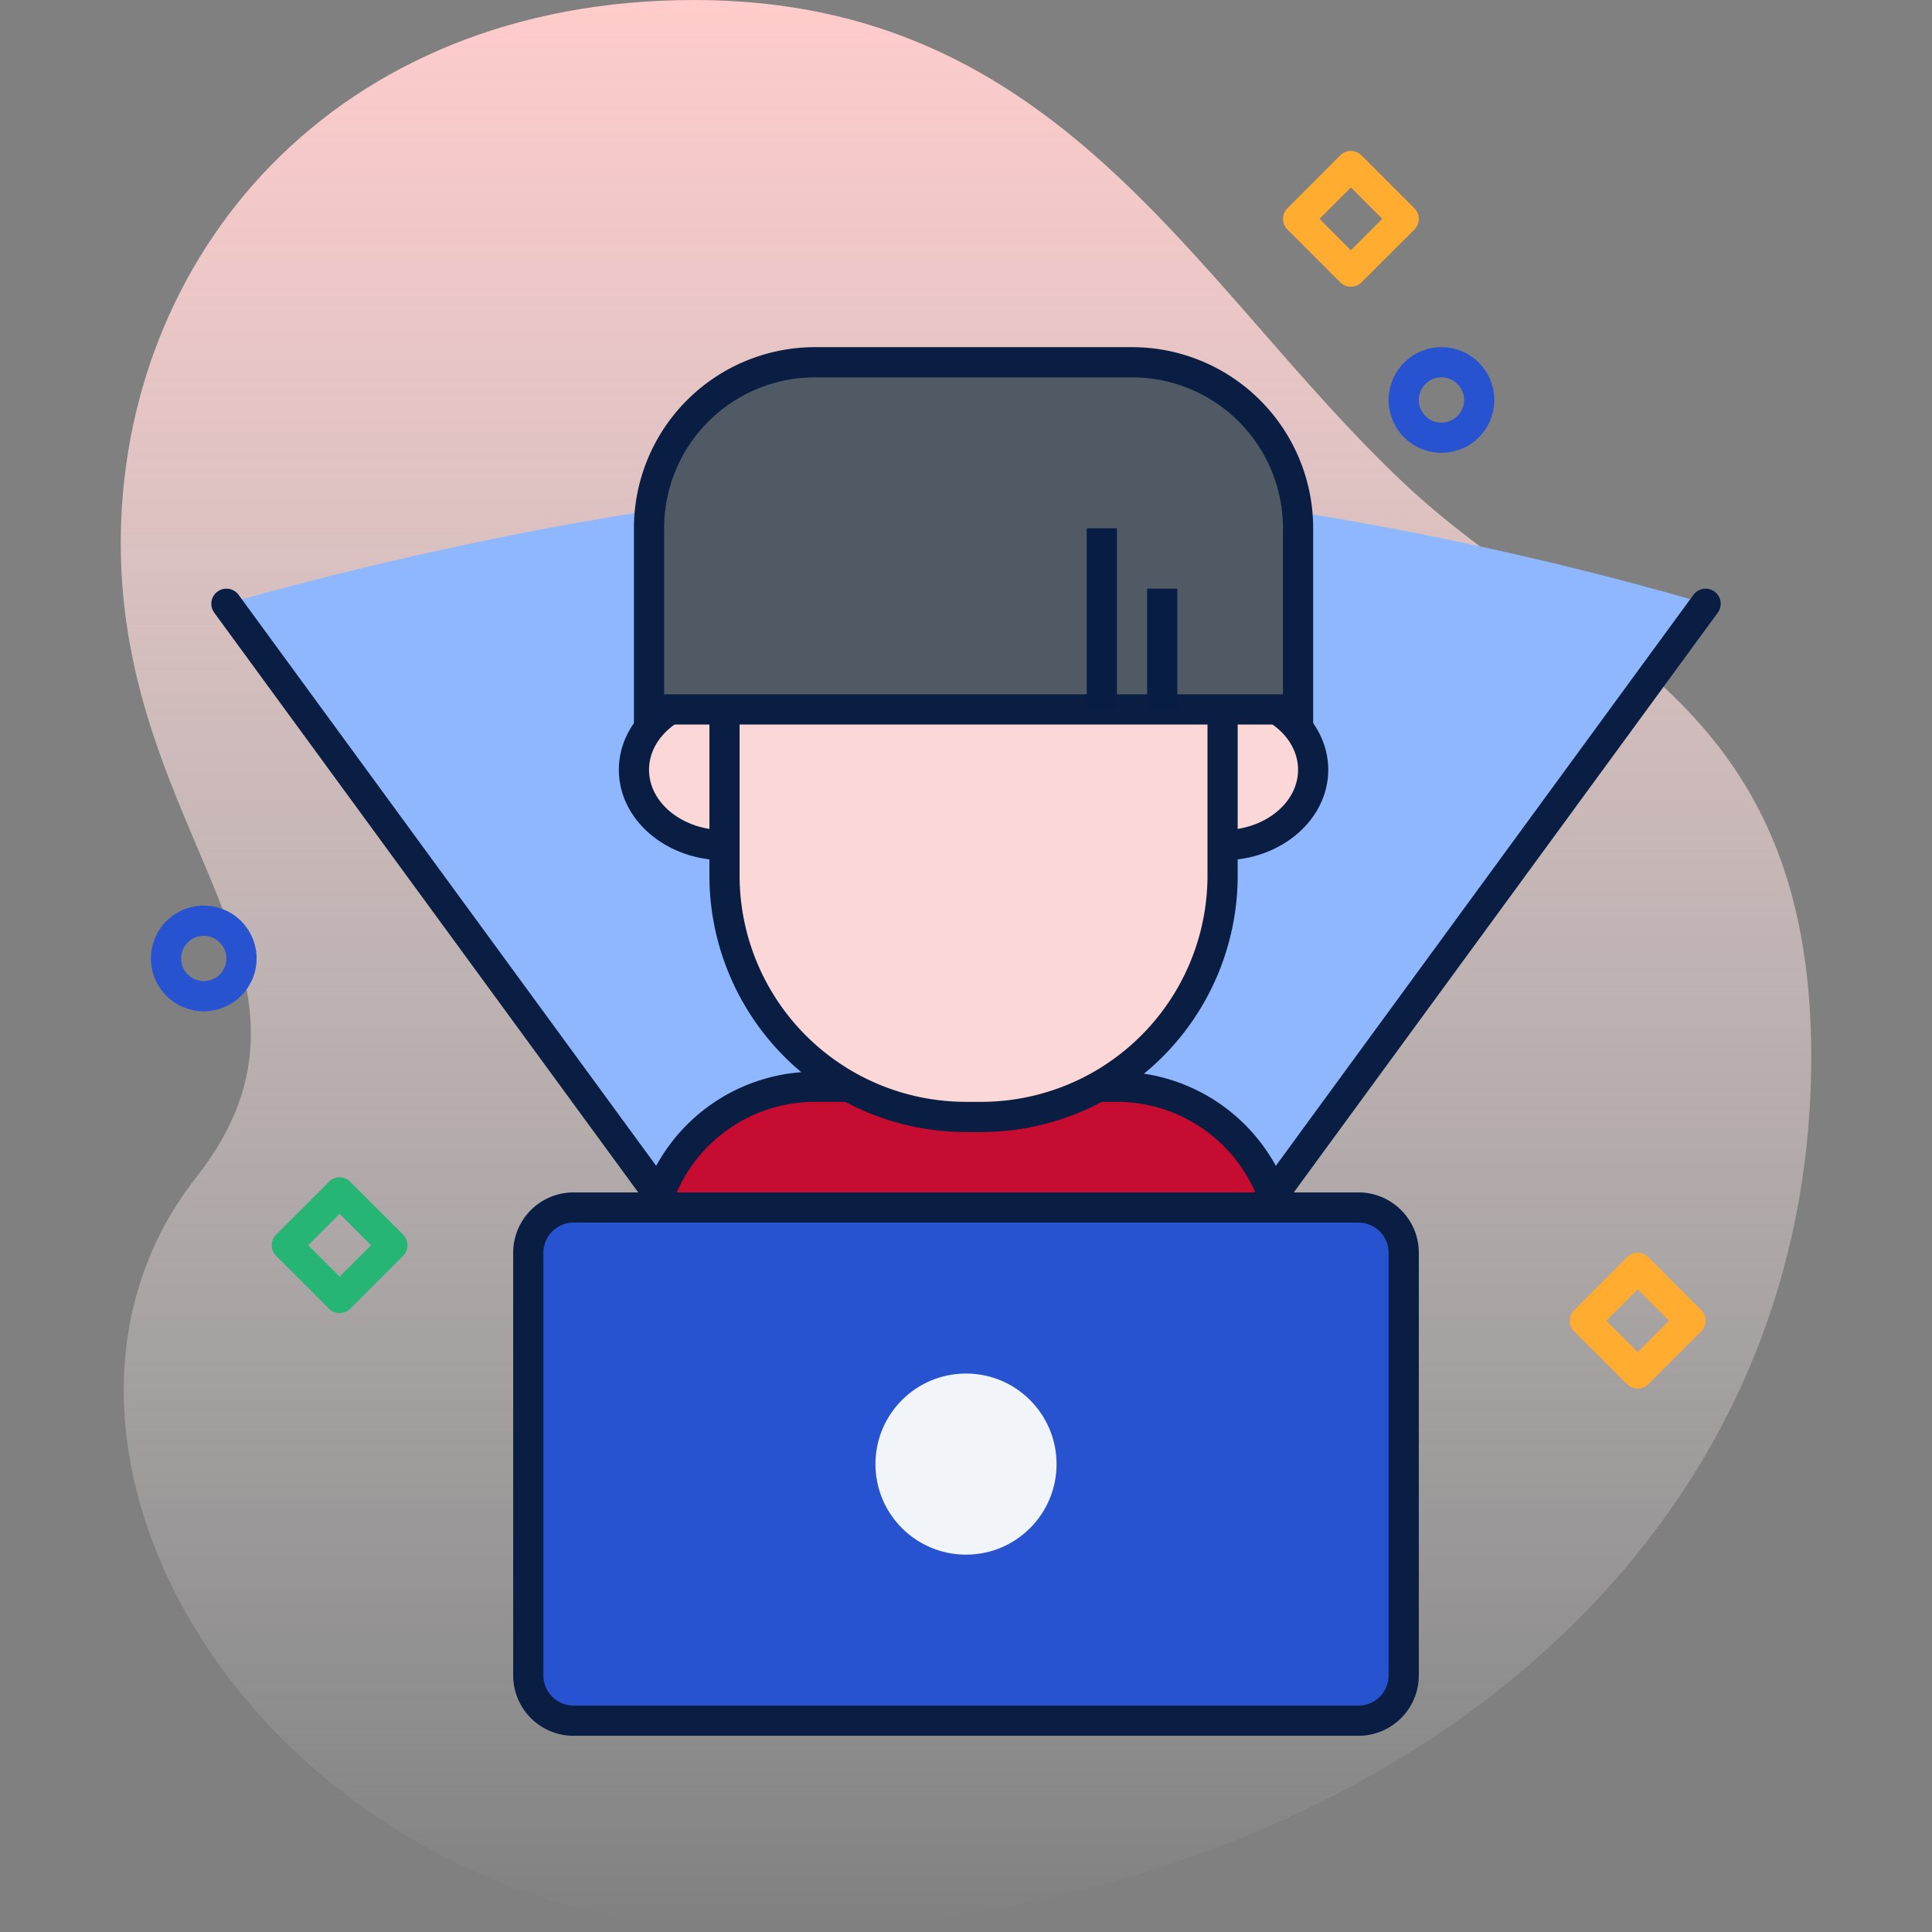
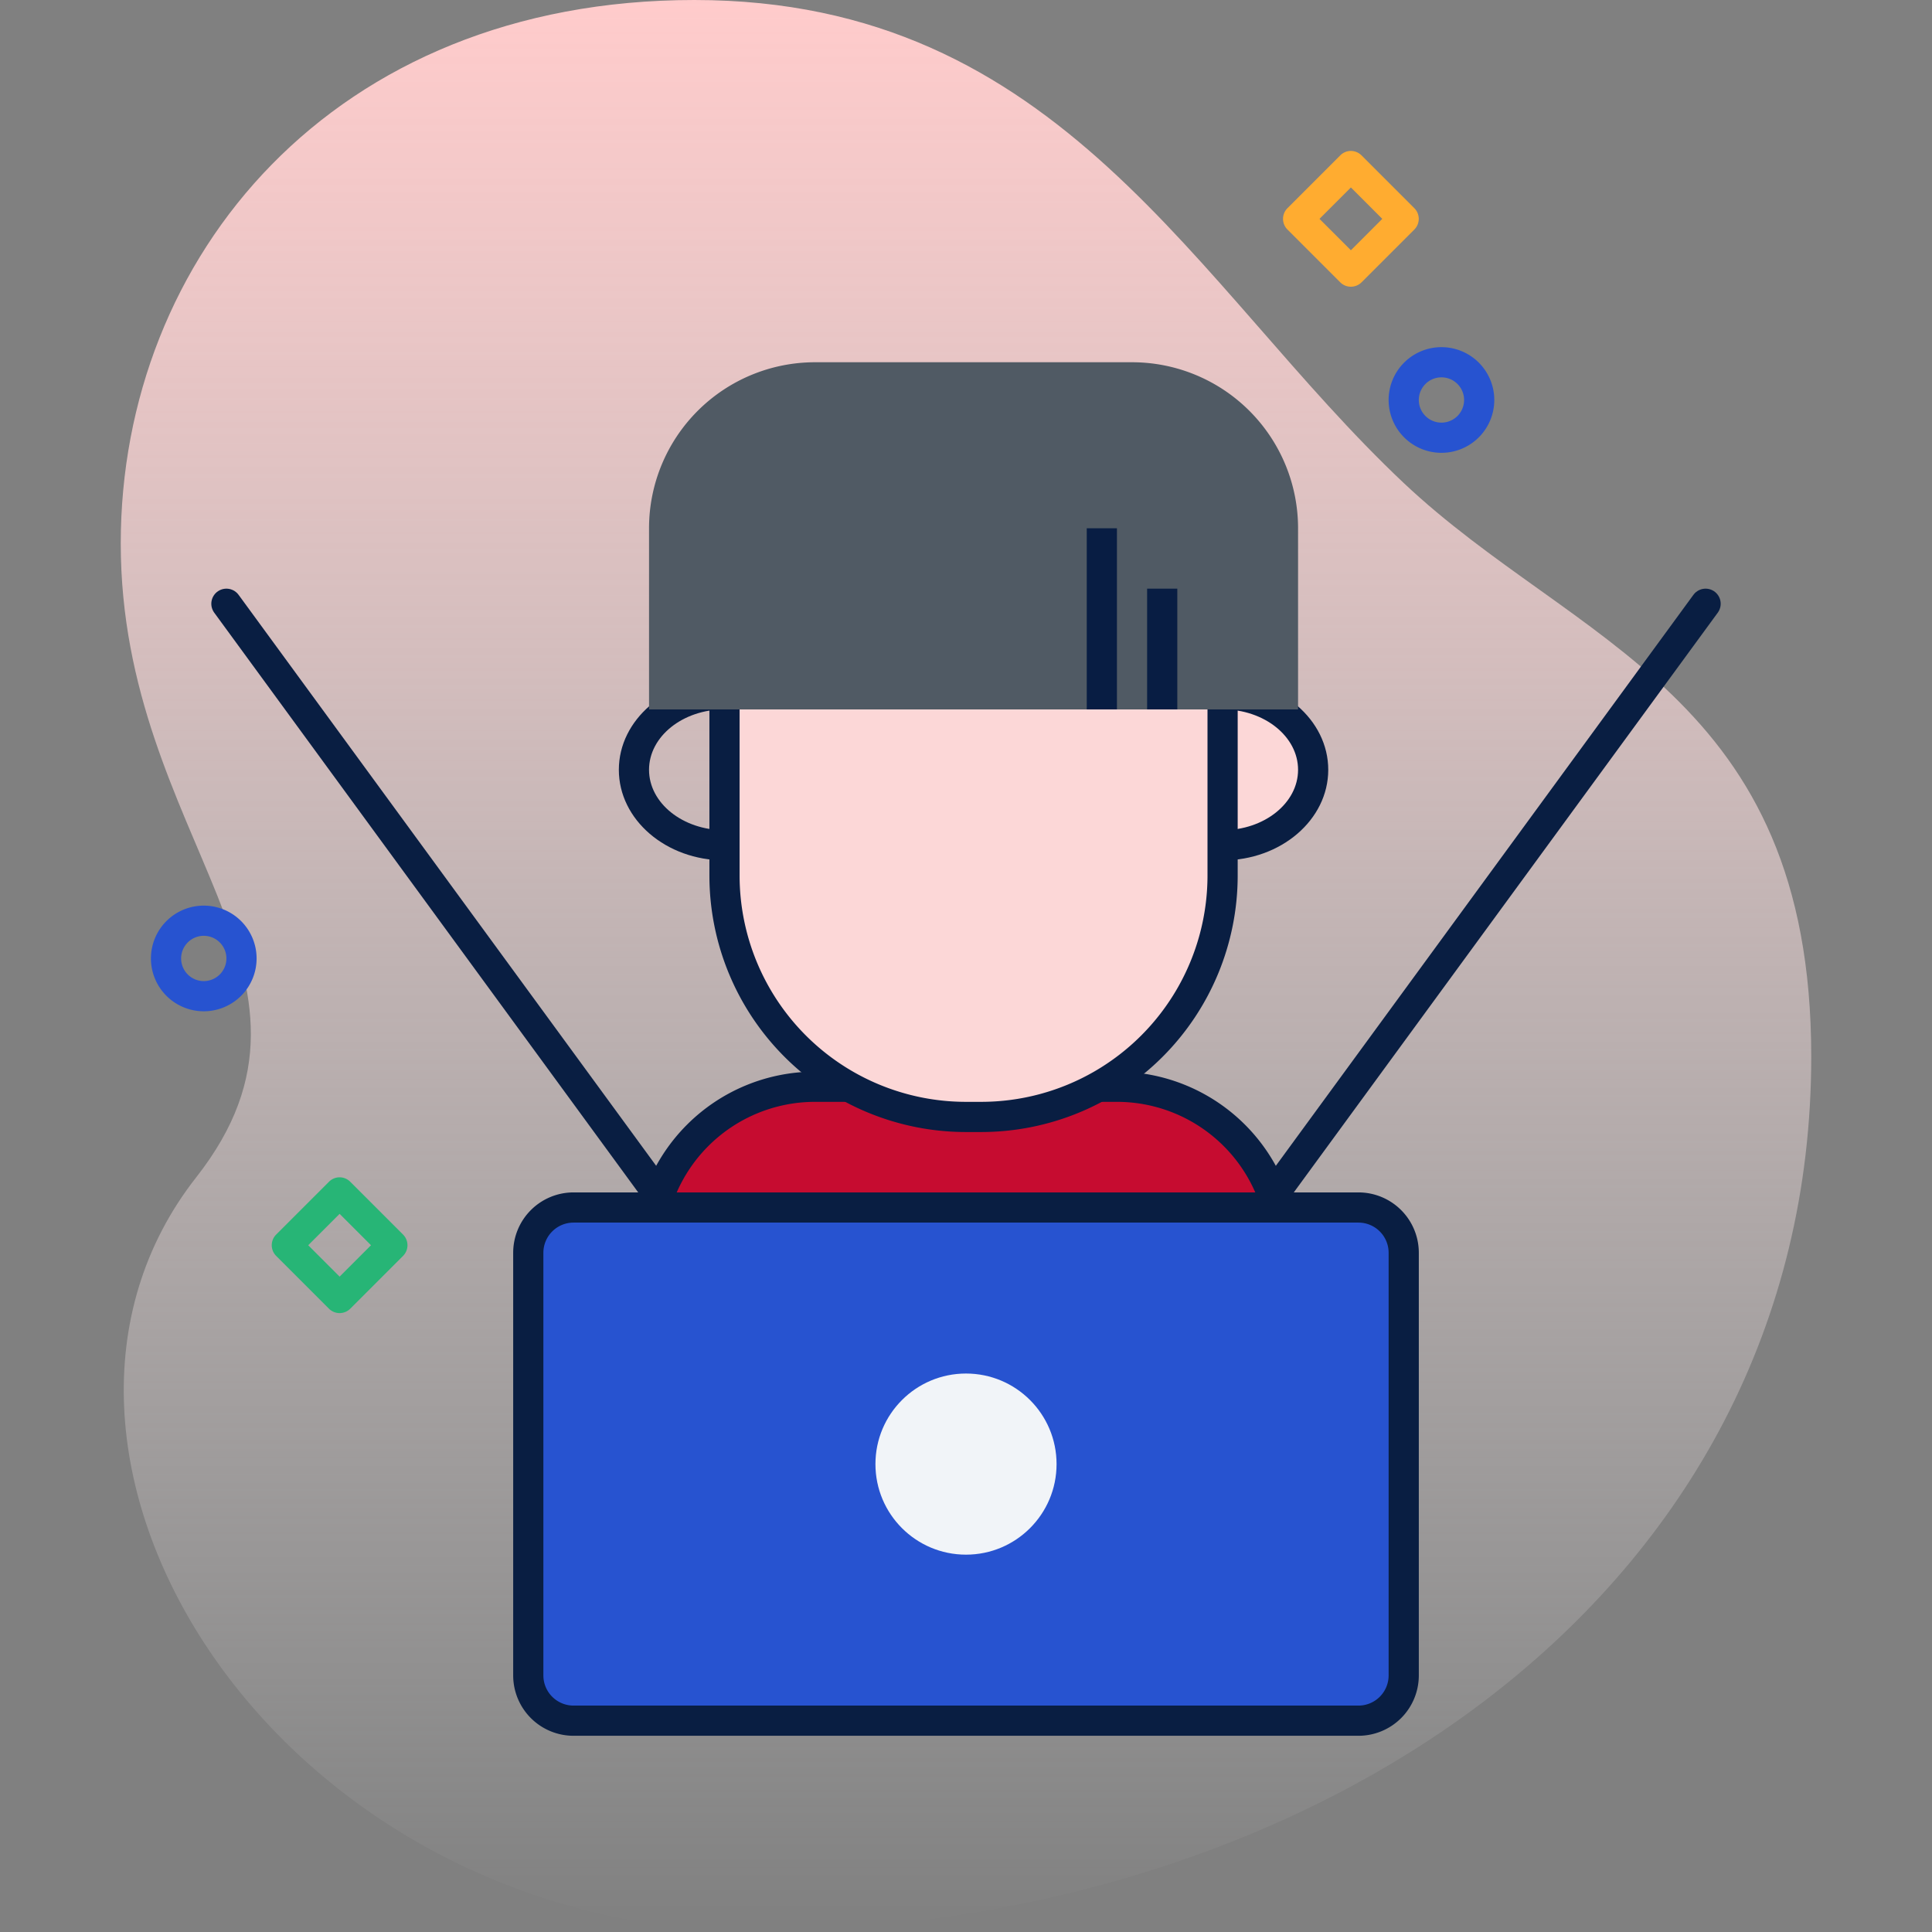
<svg xmlns="http://www.w3.org/2000/svg" width="128" height="128" viewBox="0 0 128 128">
  <rect x="0" y="0" width="128" height="128" fill="#808080" stroke="none" />
  <defs>
    <style>.cls-1,.cls-7{fill:none;}.cls-11,.cls-2{fill-rule:evenodd;}.cls-2{fill:url(#Безымянный_градиент_10);}.cls-3{fill:#2753d0;}.cls-4{fill:#27b576;}.cls-5{fill:#ffac30;}.cls-6{fill:#8fb7fe;}.cls-7{stroke:#091e42;stroke-linecap:round;stroke-miterlimit:10;stroke-width:2px;}.cls-8{fill:#c60c30;}.cls-9{fill:#091e42;}.cls-10{fill:#fcd7d7;}.cls-11{fill:#505a64;}.cls-12{fill:#081d43;}.cls-13{fill:#f1f4f8;}</style>
    <linearGradient id="Безымянный_градиент_10" x1="64" y1="128" x2="64" gradientUnits="userSpaceOnUse">
      <stop offset="0" stop-color="#fff" stop-opacity="0" />
      <stop offset="1" stop-color="#ffcbcb" />
    </linearGradient>
  </defs>
  <g id="Слой_2" data-name="Слой 2">
    <g id="Слой_1-2" data-name="Слой 1">
      <rect class="cls-1" width="128" height="128" />
      <path class="cls-2" d="M93,32C79.1,18.9,70.32,0,46,0,22,0,8,17.08,8,36c0,19.6,15.43,28.72,5,42-14.14,18,4.47,49,36,50,38.1,0,71-22.38,71-58C120,46,104.38,42.73,93,32Z" />
      <path class="cls-3" d="M13.5,62A1.5,1.5,0,1,1,12,63.5,1.5,1.5,0,0,1,13.5,62m0-2A3.5,3.5,0,1,0,17,63.5,3.5,3.5,0,0,0,13.5,60Z" />
      <path class="cls-3" d="M95.5,25A1.5,1.5,0,1,1,94,26.5,1.5,1.5,0,0,1,95.5,25m0-2A3.5,3.5,0,1,0,99,26.5,3.5,3.5,0,0,0,95.5,23Z" />
      <path class="cls-4" d="M22.5,80.42l2.08,2.08L22.5,84.58,20.42,82.5l2.08-2.08m0-2.42a1,1,0,0,0-.7.29L18.29,81.8a1,1,0,0,0,0,1.4l3.51,3.51a1,1,0,0,0,1.4,0l3.51-3.51a1,1,0,0,0,0-1.4L23.2,78.29a1,1,0,0,0-.7-.29Z" />
-       <path class="cls-5" d="M108.5,85.42l2.08,2.08-2.08,2.08-2.08-2.08,2.08-2.08m0-2.42a1,1,0,0,0-.7.29l-3.51,3.51a1,1,0,0,0,0,1.4l3.51,3.51a1,1,0,0,0,1.4,0l3.51-3.51a1,1,0,0,0,0-1.4l-3.51-3.51a1,1,0,0,0-.7-.29Z" />
      <path class="cls-5" d="M89.5,12.42l2.08,2.08L89.5,16.58,87.42,14.5l2.08-2.08m0-2.42a1,1,0,0,0-.7.29L85.29,13.8a1,1,0,0,0,0,1.4l3.51,3.51a1,1,0,0,0,1.4,0l3.51-3.51a1,1,0,0,0,0-1.4L90.2,10.29a1,1,0,0,0-.7-.29Z" />
-       <path class="cls-6" d="M15,40l49,67,49-67s-26-8-49-8C42,32,15,40,15,40Z" />
      <polyline class="cls-7" points="15 40 64 107 113 40" />
      <path class="cls-8" d="M43,94V83A11,11,0,0,1,54,72H74A11,11,0,0,1,85,83V94Z" />
      <path class="cls-9" d="M74,73A10,10,0,0,1,84,83V93H44V83A10,10,0,0,1,54,73H74m0-2H54A12,12,0,0,0,42,83V95H86V83A12,12,0,0,0,74,71Z" />
-       <ellipse class="cls-10" cx="48" cy="51" rx="6" ry="5" />
      <path class="cls-9" d="M48,47c2.76,0,5,1.79,5,4s-2.24,4-5,4-5-1.79-5-4,2.24-4,5-4m0-2c-3.87,0-7,2.69-7,6s3.13,6,7,6,7-2.69,7-6-3.13-6-7-6Z" />
      <ellipse class="cls-10" cx="81" cy="51" rx="6" ry="5" />
      <path class="cls-9" d="M81,47c2.76,0,5,1.79,5,4s-2.24,4-5,4-5-1.79-5-4,2.24-4,5-4m0-2c-3.87,0-7,2.69-7,6s3.13,6,7,6,7-2.69,7-6-3.13-6-7-6Z" />
      <path class="cls-10" d="M64,74A16,16,0,0,1,48,58V30H81V58A16,16,0,0,1,65,74Z" />
      <path class="cls-9" d="M80,31V58A15,15,0,0,1,65,73H64A15,15,0,0,1,49,58V31H80m2-2H47V58A17,17,0,0,0,64,75h1A17,17,0,0,0,82,58V29Z" />
      <path class="cls-11" d="M43,47V35A11,11,0,0,1,54,24H75A11,11,0,0,1,86,35V47Z" />
-       <path class="cls-9" d="M75,25A10,10,0,0,1,85,35V46H44V35A10,10,0,0,1,54,25H75m0-2H54A12,12,0,0,0,42,35V48H87V35A12,12,0,0,0,75,23Z" />
      <rect class="cls-12" x="72" y="35" width="2" height="12" />
      <rect class="cls-12" x="76" y="39" width="2" height="8" />
      <rect class="cls-3" x="35" y="80" width="58" height="34" rx="3" />
      <path class="cls-9" d="M90,81a2,2,0,0,1,2,2v28a2,2,0,0,1-2,2H38a2,2,0,0,1-2-2V83a2,2,0,0,1,2-2H90m0-2H38a4,4,0,0,0-4,4v28a4,4,0,0,0,4,4H90a4,4,0,0,0,4-4V83a4,4,0,0,0-4-4Z" />
      <circle class="cls-13" cx="64" cy="97" r="6" />
    </g>
  </g>
</svg>